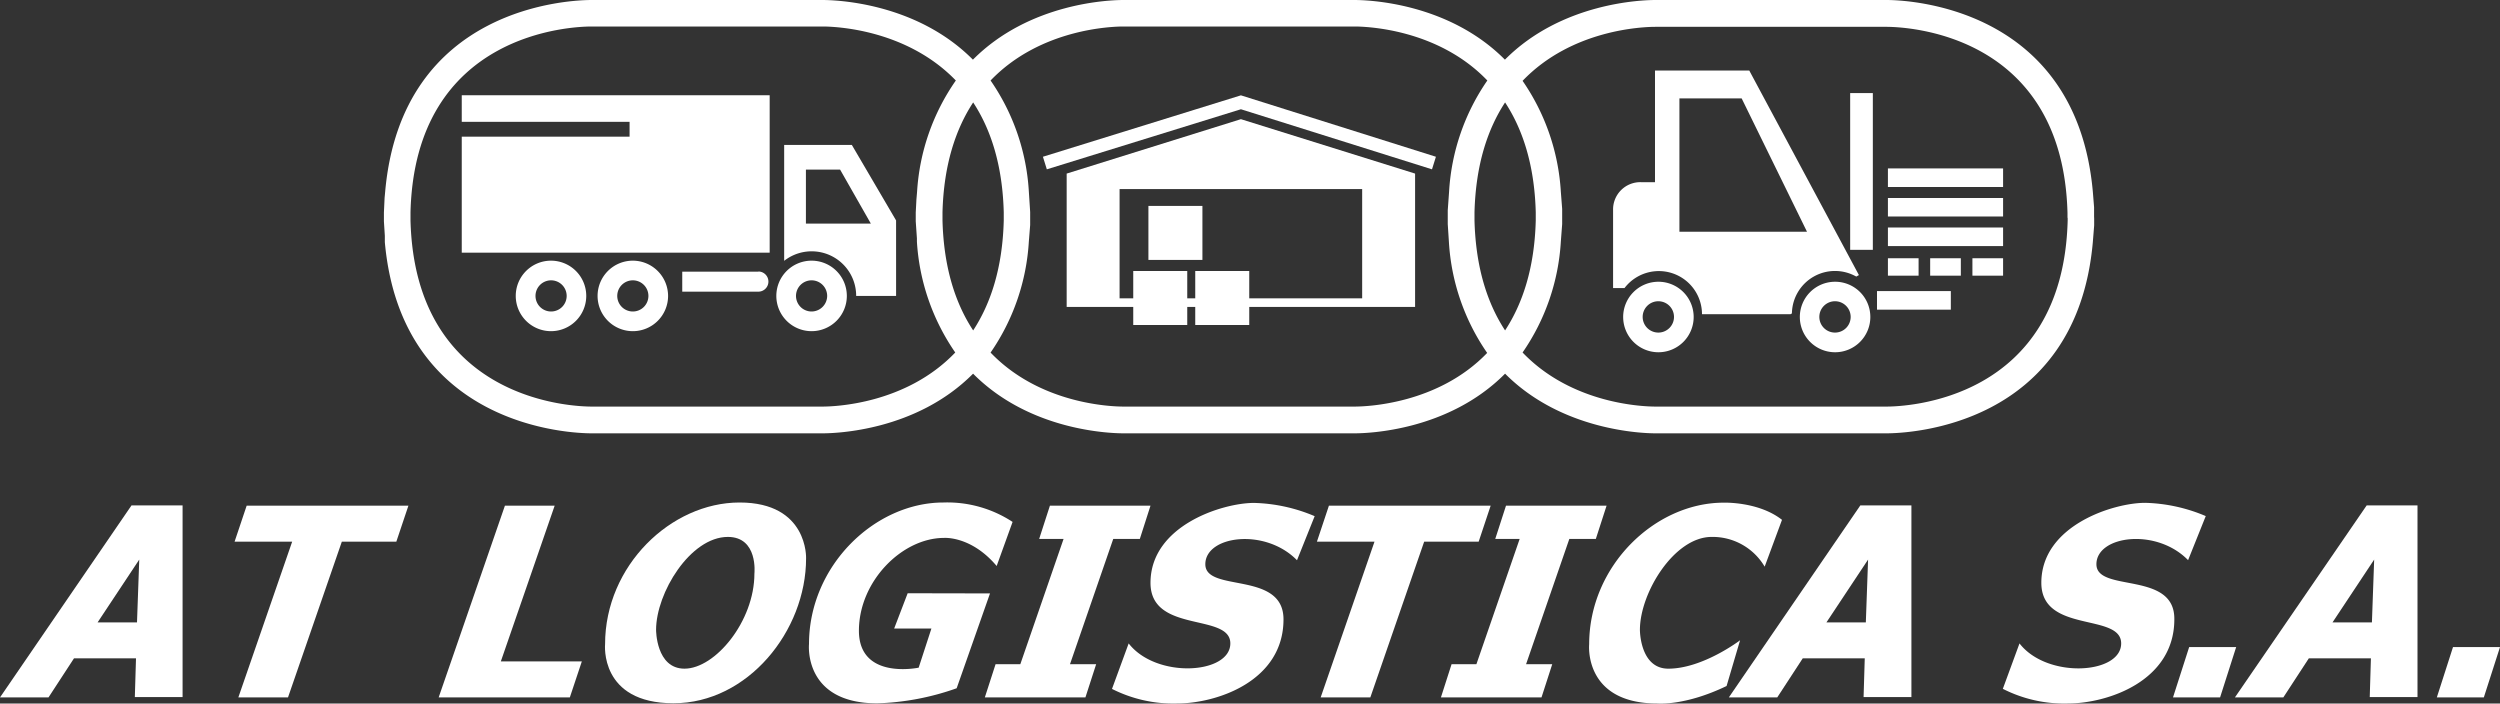
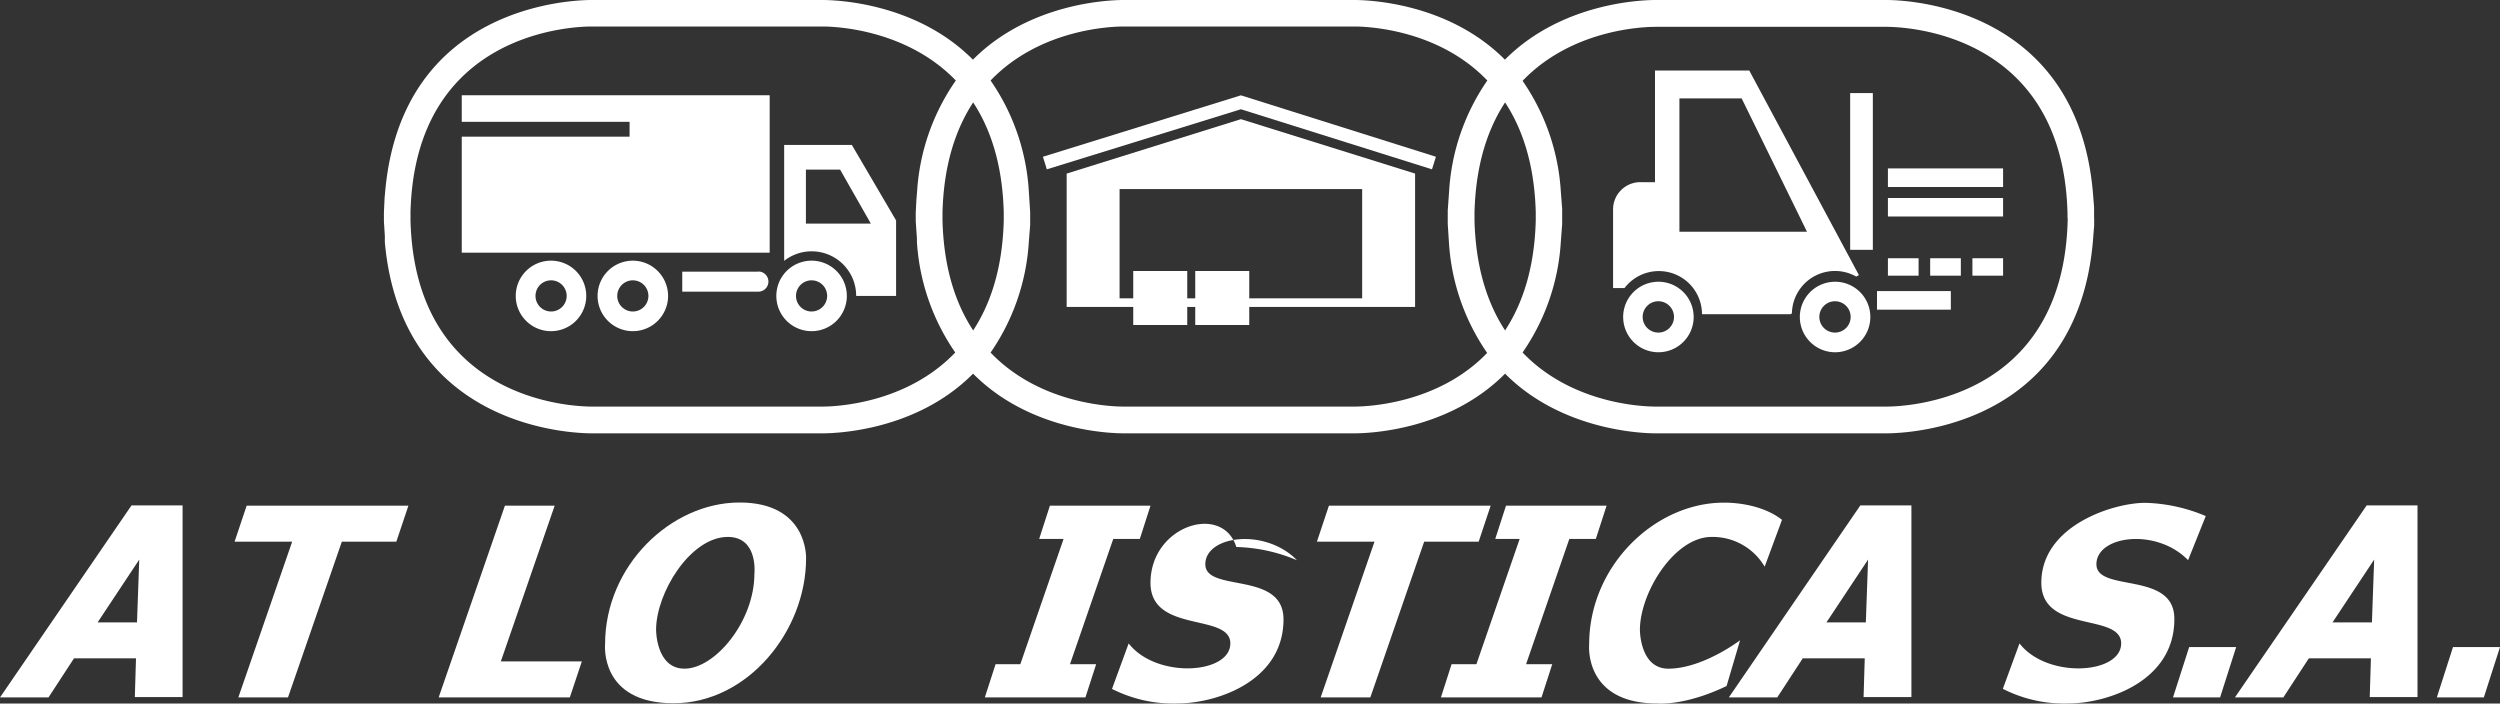
<svg xmlns="http://www.w3.org/2000/svg" viewBox="0 0 300 84.42">
  <rect x="0" y="0" width="300" height="84.42" fill="#333333" stroke="none" />
  <defs>
    <style>.cls-1{fill:#fff;}</style>
  </defs>
  <title>Recurso 1</title>
  <g id="Capa_2" data-name="Capa 2">
    <g id="Layer_1" data-name="Layer 1">
      <path class="cls-1" d="M251.29,26v-.2c0-.11,0-.23,0-.35l0-.58L251.14,23c-2-22.29-22.38-23-24.77-23H198.66c-1.6,0-11.26.3-18.07,7.16C173.78.3,164.13,0,162.52,0h-27.7c-1.6,0-11.25.3-18.07,7.16C109.94.3,100.29,0,98.68,0H71c-2.4,0-22.8.66-24.78,23l-.07.75-.08,1.74v1.08l.11,1.73,0,.76C48.18,51.3,68.58,52,71,52h27.7c1.61,0,11.26-.29,18.07-7.16,6.81,6.87,16.47,7.16,18.07,7.16h27.7c1.61,0,11.26-.29,18.07-7.16C187.4,51.67,197.06,52,198.66,52h27.7c2.4,0,22.8-.66,24.78-22.95l.16-2v-.45c0-.12,0-.24,0-.36Zm-67,.11v.36c-.15,5.74-1.6,10-3.68,13.18-2.08-3.18-3.52-7.44-3.67-13.18v-1c.15-5.74,1.59-10,3.67-13.18,2.08,3.17,3.53,7.44,3.68,13.18v.62Zm-63.84,0v.36c-.15,5.74-1.59,10-3.67,13.18-2.09-3.18-3.53-7.44-3.68-13.18v-1c.15-5.74,1.6-10,3.68-13.18,2.08,3.17,3.52,7.44,3.67,13.18v.62ZM98.69,48.79H71c-2.17,0-21.17-.63-21.74-22.32v-1C49.81,3.8,68.81,3.18,71,3.18h27.7c1.41,0,10,.27,16,6.48A26.08,26.08,0,0,0,110.05,23l-.08.95-.08,1.54v1.07l.14,2.05V29a26.17,26.17,0,0,0,4.6,13.3C108.69,48.52,100.1,48.79,98.69,48.79Zm63.84,0H134.82c-1.41,0-10-.27-15.95-6.48A26.14,26.14,0,0,0,123.46,29l.16-2V25.45l-.11-1.71-.05-.78a26.08,26.08,0,0,0-4.59-13.3c5.95-6.21,14.54-6.48,15.95-6.48h27.71c1.41,0,10,.27,15.95,6.48A26.08,26.08,0,0,0,173.89,23l-.16,2.24v.25c0,.13,0,.26,0,.38v.3c0,.13,0,.26,0,.39l0,.33.14,2.16a26.08,26.08,0,0,0,4.59,13.3C172.53,48.52,163.94,48.79,162.53,48.79Zm85.59-22.68v.36c-.57,21.69-19.58,22.32-21.74,22.32H198.66c-1.41,0-10-.27-15.95-6.49A26.07,26.07,0,0,0,187.3,29l.16-2.11v-.38c0-.13,0-.25,0-.36V25.8c0-.12,0-.23,0-.36l0-.37L187.3,23a26.14,26.14,0,0,0-4.59-13.3c5.95-6.21,14.53-6.48,15.95-6.48h27.7c2.17,0,21.17.63,21.74,22.33v.61Z" />
      <polygon class="cls-1" points="55.41 11.43 55.41 14.62 75.55 14.62 75.55 16.4 55.41 16.4 55.41 30.32 92.36 30.32 92.36 11.43 55.41 11.43" />
      <path class="cls-1" d="M102.22,17.39H94.1V31.3a5.34,5.34,0,0,1,8.64,4.21h4.79V26.45Zm-5.51,9.44V20.35h4.1l3.69,6.48Z" />
      <path class="cls-1" d="M97.39,31.28a4.23,4.23,0,1,0,4.23,4.23A4.23,4.23,0,0,0,97.39,31.28Zm0,6.1a1.87,1.87,0,1,1,1.87-1.87A1.88,1.88,0,0,1,97.39,37.38Z" />
      <path class="cls-1" d="M199,33.81A4.23,4.23,0,1,0,203.24,38,4.23,4.23,0,0,0,199,33.81Zm0,6.1A1.88,1.88,0,1,1,200.88,38,1.88,1.88,0,0,1,199,39.91Z" />
      <path class="cls-1" d="M220.21,33.81A4.23,4.23,0,1,0,224.44,38,4.22,4.22,0,0,0,220.21,33.81Zm0,6.1A1.88,1.88,0,1,1,222.08,38,1.88,1.88,0,0,1,220.21,39.91Z" />
      <path class="cls-1" d="M75.94,31.28a4.23,4.23,0,1,0,4.23,4.23A4.24,4.24,0,0,0,75.94,31.28Zm0,6.1a1.87,1.87,0,1,1,1.87-1.87A1.87,1.87,0,0,1,75.94,37.38Z" />
      <path class="cls-1" d="M66.12,31.28a4.23,4.23,0,1,0,4.23,4.23A4.23,4.23,0,0,0,66.12,31.28Zm0,6.1A1.87,1.87,0,1,1,68,35.51,1.87,1.87,0,0,1,66.12,37.38Z" />
      <path class="cls-1" d="M91,32.6H81.87V35H91a1.21,1.21,0,0,0,0-2.42Z" />
      <polygon class="cls-1" points="125.62 20.32 125.15 18.81 148.91 11.44 172.31 18.81 171.84 20.32 148.91 13.11 125.62 20.32" />
      <path class="cls-1" d="M148.91,14.3,128,20.83v16h41.81v-16Zm14.55,21.5H134.35V22.69h29.11Z" />
      <rect class="cls-1" x="135.99" y="32.52" width="6.48" height="6.48" />
      <rect class="cls-1" x="143.43" y="32.52" width="6.48" height="6.48" />
-       <rect class="cls-1" x="137.81" y="24.71" width="6.48" height="6.48" />
      <rect class="cls-1" x="222.02" y="11.17" width="2.72" height="18.81" />
      <rect class="cls-1" x="226.55" y="20.21" width="13.82" height="2.23" />
      <rect class="cls-1" x="226.55" y="23.76" width="13.82" height="2.22" />
-       <rect class="cls-1" x="226.55" y="27.3" width="13.82" height="2.23" />
      <rect class="cls-1" x="225.24" y="34.93" width="8.86" height="2.23" />
      <rect class="cls-1" x="226.55" y="30.99" width="3.68" height="2.09" />
      <rect class="cls-1" x="231.62" y="30.99" width="3.68" height="2.09" />
      <rect class="cls-1" x="236.69" y="30.99" width="3.68" height="2.09" />
      <path class="cls-1" d="M209.91,8.46H198.6v13.4h-1.69a3.27,3.27,0,0,0-3.34,3.34v9.37h1.37a5.18,5.18,0,0,1,9.3,3.13h10.63l.16-.09a5.17,5.17,0,0,1,7.72-4.42l.32-.18Zm-8.38,19.35v-16H209l7.84,16Z" />
      <path class="cls-1" d="M0,83.69H5.82L8.88,79h7.44l-.14,4.65h5.73v-23H15.78Zm16.44-9H11.71l5-7.54Z" />
      <path class="cls-1" d="M207.46,83.69h5.81L216.33,79h7.44l-.14,4.65h5.74v-23h-6.13Zm16.44-9h-4.73l5-7.54Z" />
      <path class="cls-1" d="M268.19,83.69H274L277.06,79h7.45l-.14,4.65h5.73v-23H284Zm16.44-9H279.9l5-7.54Z" />
      <polygon class="cls-1" points="66.56 60.68 60.59 60.68 52.64 83.69 55.27 83.69 58.61 83.69 68.38 83.69 69.82 79.37 60.1 79.37 66.56 60.68" />
      <polygon class="cls-1" points="133.59 64.67 136.78 64.67 138.06 60.68 134.97 60.68 129.01 60.68 125.99 60.68 124.7 64.67 127.63 64.67 122.44 79.7 119.47 79.7 118.18 83.69 121.06 83.69 127.02 83.69 130.25 83.69 131.54 79.7 128.4 79.7 133.59 64.67" />
      <polygon class="cls-1" points="36.55 60.68 29.6 60.68 28.15 65 35.06 65 28.6 83.69 34.56 83.69 41.02 65 47.56 65 49.01 60.68 42.51 60.68 36.55 60.68" />
      <polygon class="cls-1" points="177.44 65 178.88 60.68 172.39 60.68 166.43 60.68 159.47 60.68 158.03 65 164.94 65 158.48 83.69 164.44 83.69 170.9 65 177.44 65" />
      <polygon class="cls-1" points="188.32 64.67 191.5 64.67 192.79 60.68 189.7 60.68 183.74 60.68 180.72 60.68 179.43 64.67 182.36 64.67 177.17 79.7 174.19 79.7 172.91 83.69 175.78 83.69 181.75 83.69 184.98 83.69 186.27 79.7 183.13 79.7 188.32 64.67" />
      <polygon class="cls-1" points="262.7 77.65 260.76 83.69 266.41 83.69 268.34 77.65 262.7 77.65" />
      <polygon class="cls-1" points="294.36 77.65 292.42 83.69 298.06 83.69 300 77.65 294.36 77.65" />
-       <path class="cls-1" d="M108.92,71.19l-1.62,4.23h4.47l-1.53,4.7s-7.17,1.52-7.17-4.43,5.19-11.14,10.21-11.14c0,0,3.25-.27,6.32,3.37l1.91-5.29a14.28,14.28,0,0,0-8.3-2.33c-8.24,0-16.13,7.59-16.13,17,0,0-.71,7.1,8.19,7.1a31.16,31.16,0,0,0,9.53-1.81l4-11.38Z" />
      <path class="cls-1" d="M88.75,60.3c-8.24,0-16.14,7.59-16.14,17,0,0-.7,7.09,8.21,7.09S96.73,75.72,96.73,67C96.73,67,97,60.3,88.75,60.3Zm1.78,8.53c0,5.73-4.71,11.41-8.39,11.41-3.43,0-3.41-4.66-3.41-4.66,0-4.42,4.1-11.15,8.62-11.15C91,64.44,90.53,68.83,90.53,68.83Z" />
      <path class="cls-1" d="M200.2,80.24c-3.43,0-3.41-4.66-3.41-4.66,0-4.42,4.1-11.15,8.61-11.15A7.25,7.25,0,0,1,211.76,68l2.08-5.62c-2.81-2.21-7-2.06-7-2.06-8.24,0-16.14,7.58-16.14,17,0,0-.7,7.1,8.2,7.1,0,0,3.3.31,8.29-2.1l1.62-5.49S204.34,80.24,200.2,80.24Z" />
-       <path class="cls-1" d="M138.06,69.94c0,6.12,9.58,3.57,9.58,7.27s-8.89,4.27-12.2,0l-2,5.46a16.3,16.3,0,0,0,7.77,1.75c4.83,0,12.81-2.69,12.81-10.1,0-5.86-9.38-3.17-9.38-6.61s7.18-4.4,11-.48l2.12-5.29a19.84,19.84,0,0,0-7.28-1.59C146.71,60.35,138.06,63.06,138.06,69.94Z" />
+       <path class="cls-1" d="M138.06,69.94c0,6.12,9.58,3.57,9.58,7.27s-8.89,4.27-12.2,0l-2,5.46a16.3,16.3,0,0,0,7.77,1.75c4.83,0,12.81-2.69,12.81-10.1,0-5.86-9.38-3.17-9.38-6.61s7.18-4.4,11-.48a19.84,19.84,0,0,0-7.28-1.59C146.71,60.35,138.06,63.06,138.06,69.94Z" />
      <path class="cls-1" d="M251.57,67.71c0-3.44,7.19-4.41,11-.49l2.12-5.29a19.76,19.76,0,0,0-7.27-1.59c-3.81,0-12.46,2.72-12.46,9.59,0,6.13,9.58,3.57,9.58,7.28s-8.9,4.27-12.2,0l-2,5.45a16.23,16.23,0,0,0,7.77,1.76c4.82,0,12.81-2.69,12.81-10.1C261,68.46,251.57,71.15,251.57,67.71Z" />
    </g>
  </g>
</svg>